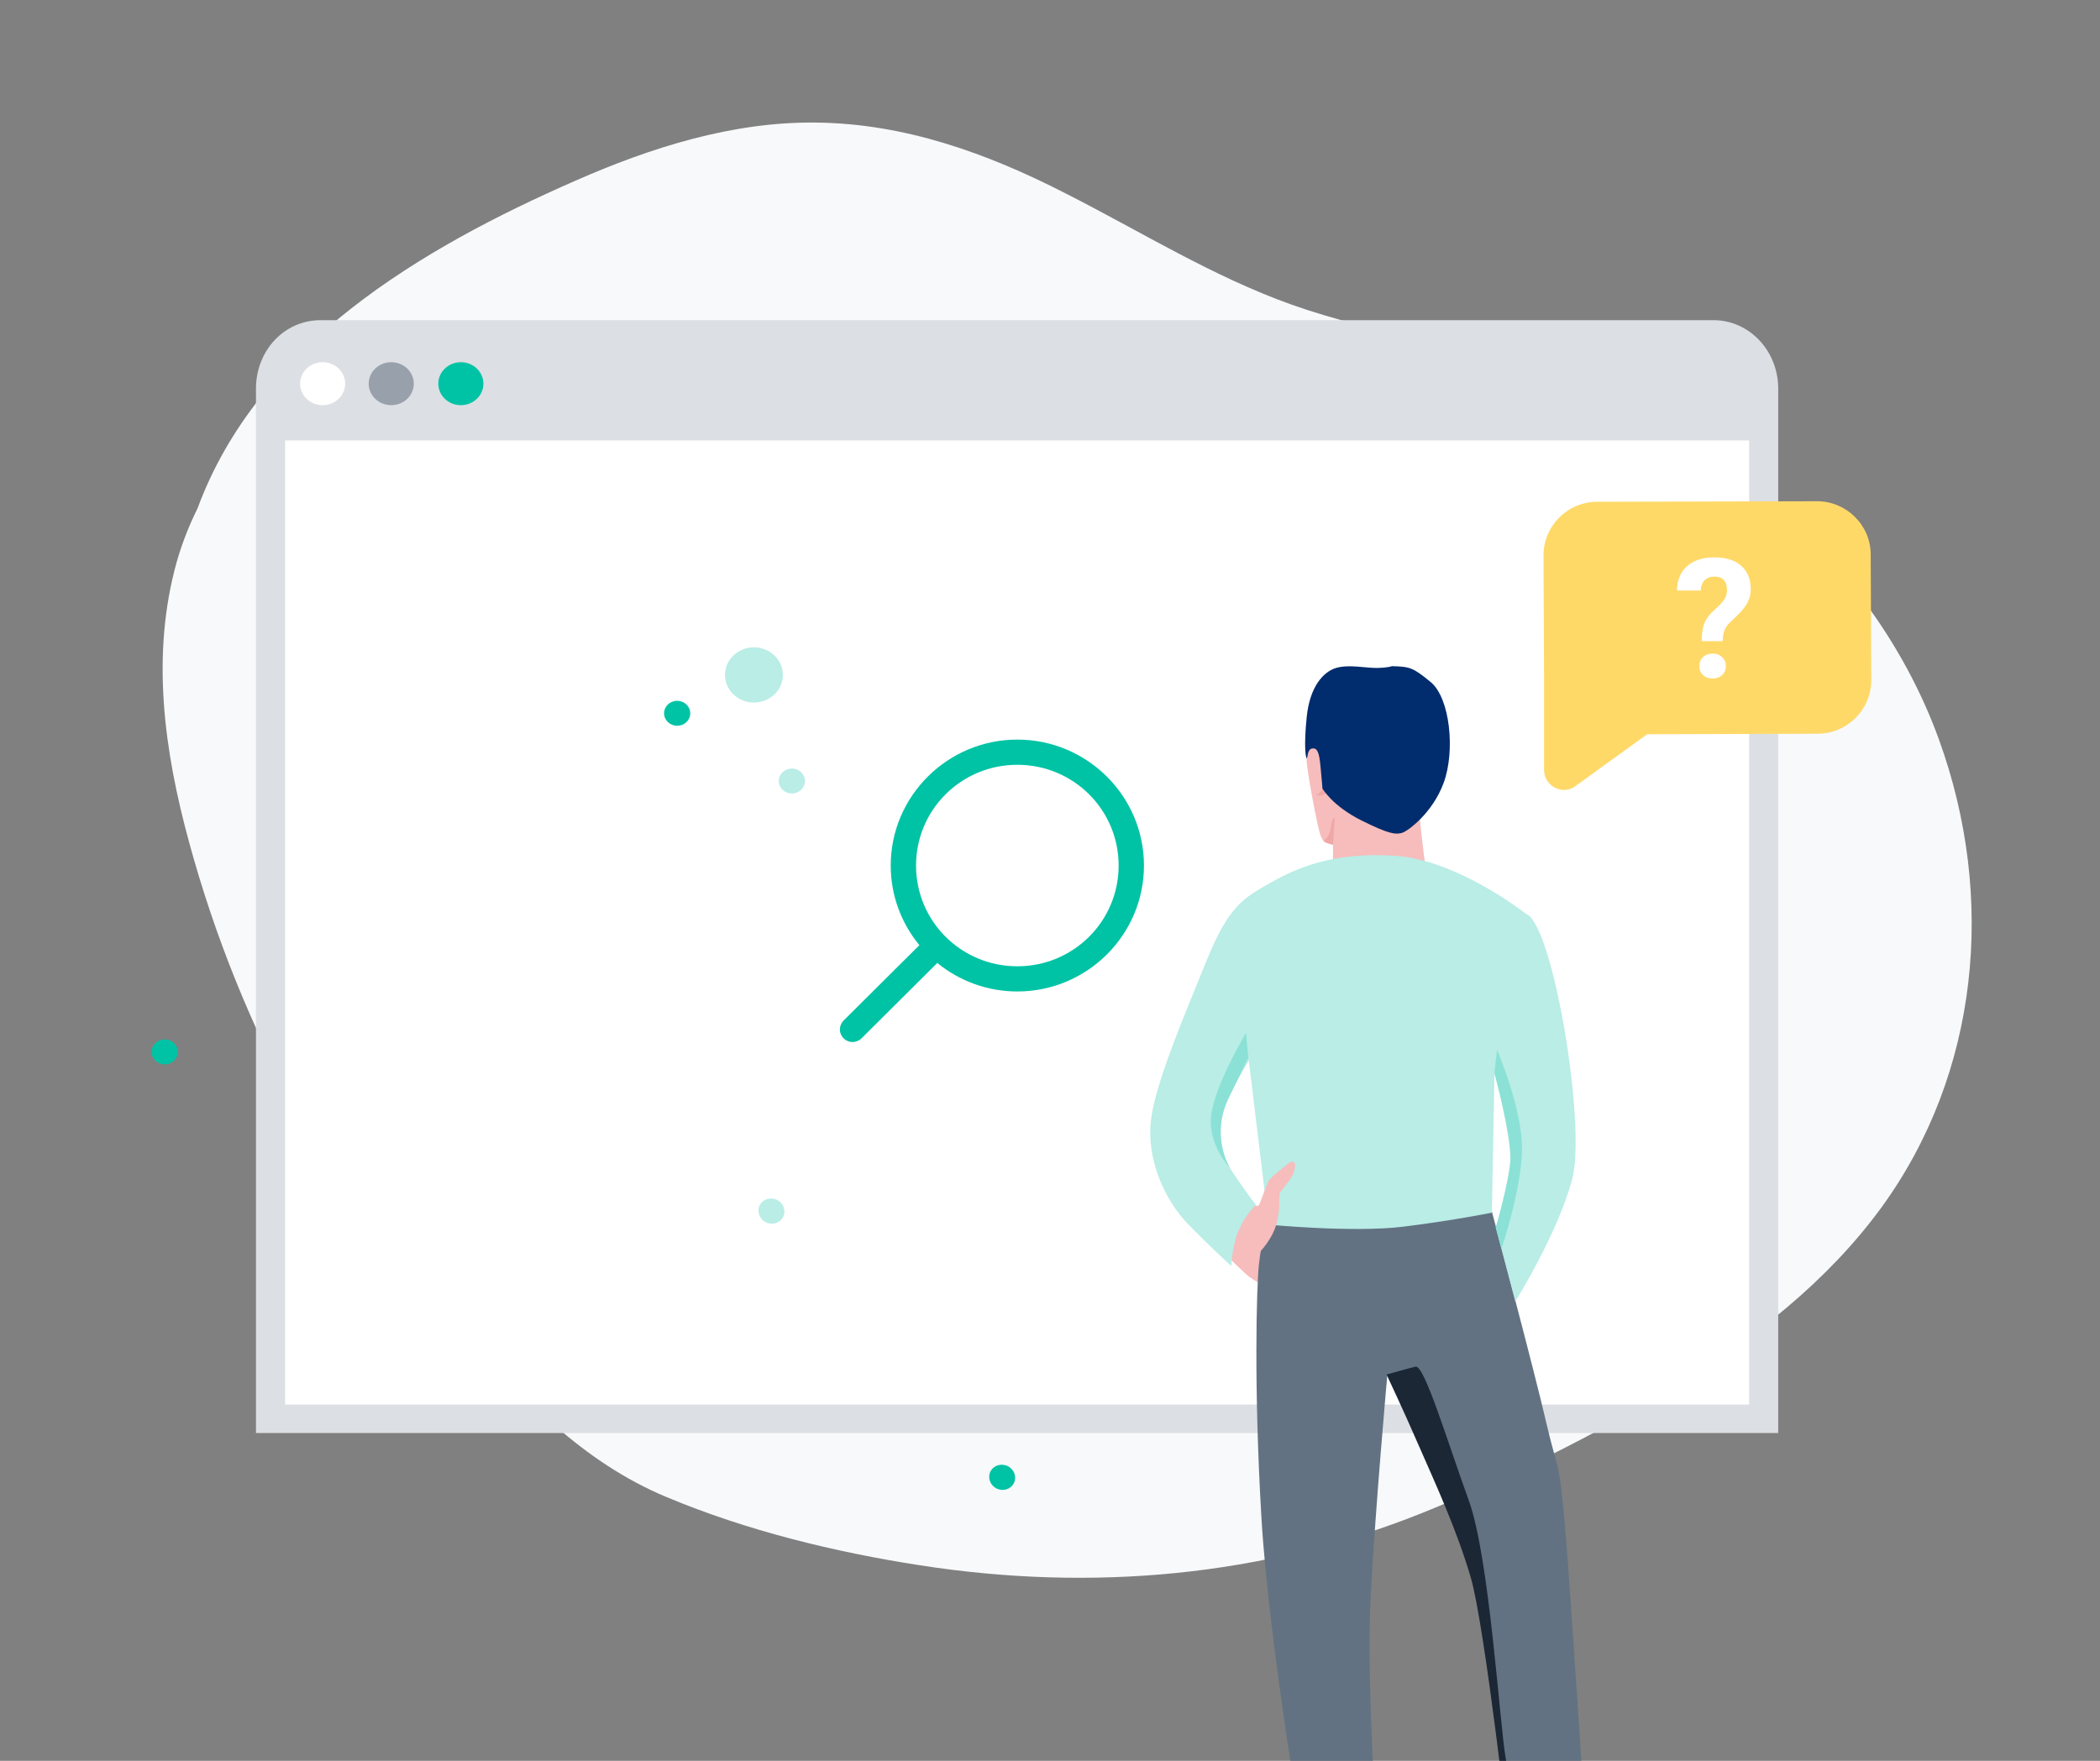
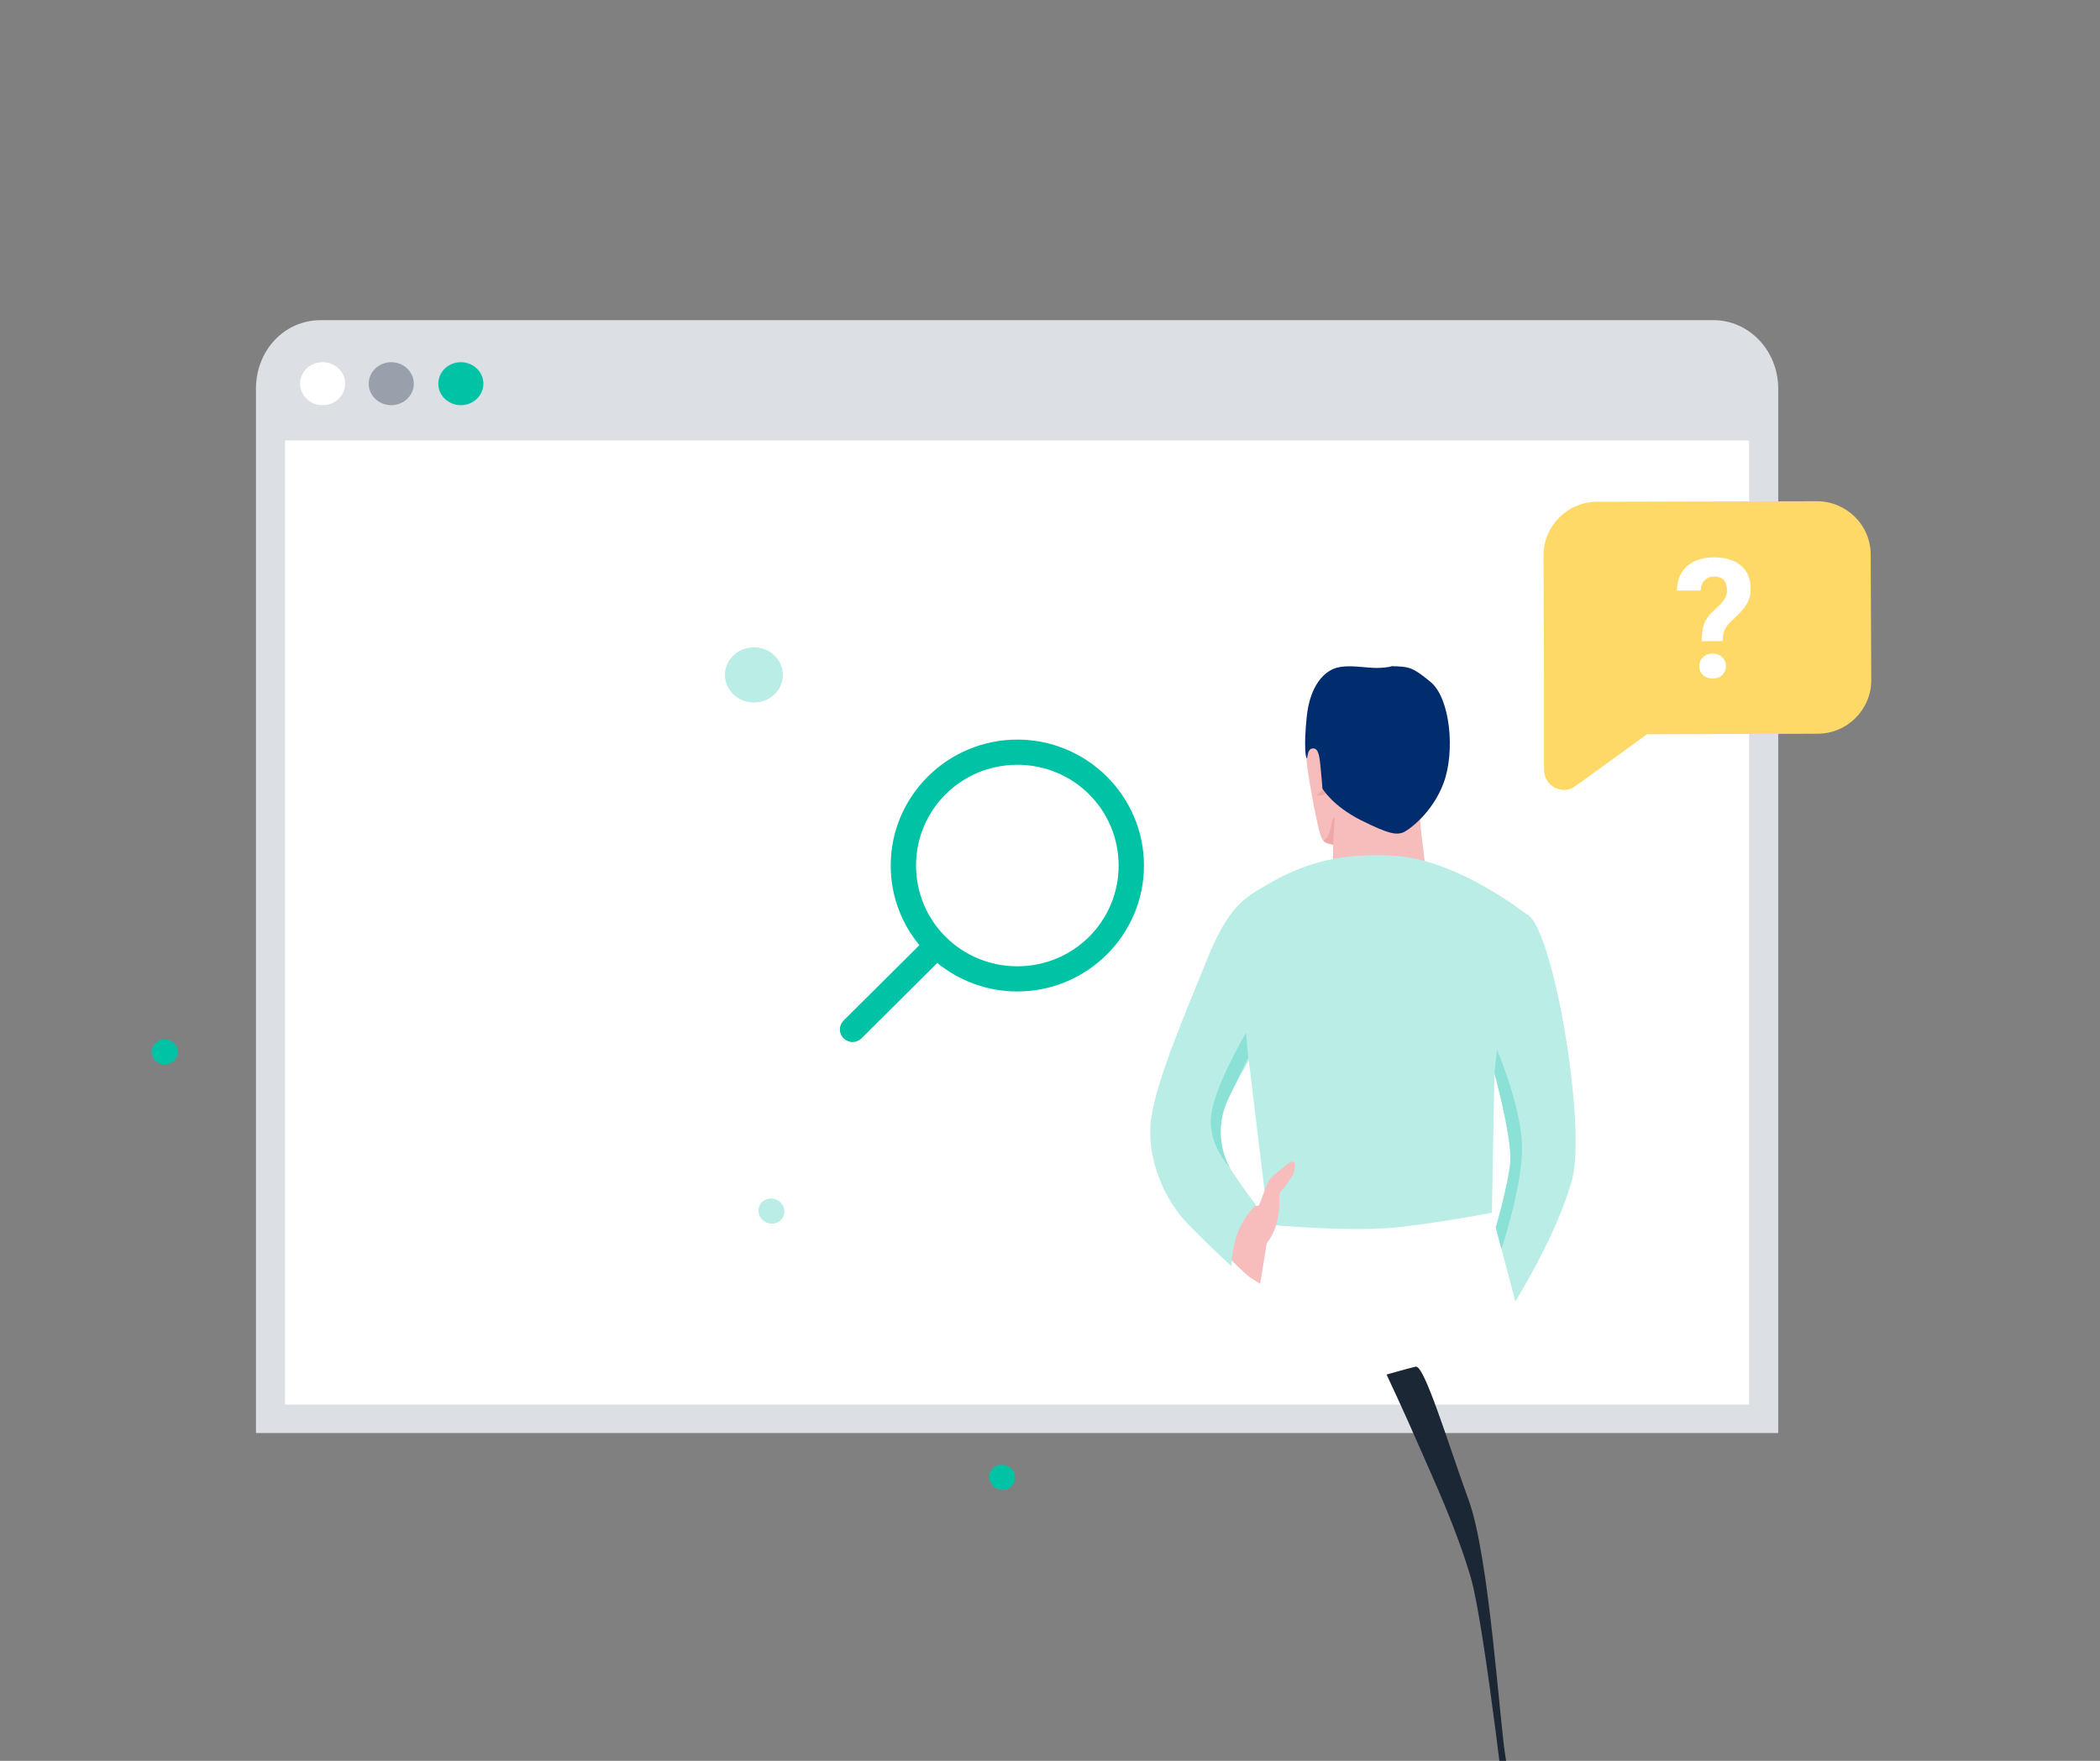
<svg xmlns="http://www.w3.org/2000/svg" width="217" height="182" viewBox="0 0 217 182" fill="none">
  <rect x="0" y="0" width="217" height="182" fill="#808080" stroke="none" />
  <g clip-path="url(#clip0)">
-     <path d="M20.417 52.535C19.533 54.316 18.791 56.21 18.253 58.107C15.59 67.677 16.942 77.58 19.565 87.141C22.202 96.828 26.015 106.235 30.858 115.084C36.085 124.631 42.108 133.939 50.064 141.57C52.355 143.748 54.747 145.66 57.315 147.323C60.78 150.371 64.592 152.959 68.908 154.752C77.193 158.223 86.25 160.423 95.076 161.792C112.806 164.548 130.574 162.958 146.951 156.386C155.912 152.774 164.721 148.348 172.983 143.394C181.111 138.492 188.821 132.474 194.413 124.808C204.49 110.962 206.303 92.788 200.339 76.386C193.99 58.916 178.394 45.038 160.87 38.876C151.899 35.709 142.231 34.61 133.457 31.485C125.298 28.576 117.886 23.938 110.154 20.011C102.023 15.834 93.447 12.753 84.3 12.669C75.651 12.57 67.219 15.27 59.504 18.658C43.532 25.647 26.665 35.605 20.417 52.535Z" fill="#F7F9FA" />
    <path d="M183.75 148.123H26.45V40.185C26.45 36.209 29.388 33.093 33.136 33.093H177.065C180.711 33.093 183.75 36.209 183.75 40.185V148.123Z" fill="#DCDFE3" />
    <path d="M180.744 45.524H29.456V145.176H180.744V45.524Z" fill="white" />
    <path d="M47.621 41.88C48.908 41.88 49.951 40.885 49.951 39.659C49.951 38.433 48.908 37.438 47.621 37.438C46.335 37.438 45.292 38.433 45.292 39.659C45.292 40.885 46.335 41.88 47.621 41.88Z" fill="#00C3A5" />
    <path d="M77.907 72.614C79.559 72.614 80.898 71.337 80.898 69.763C80.898 68.188 79.559 66.912 77.907 66.912C76.255 66.912 74.916 68.188 74.916 69.763C74.916 71.337 76.255 72.614 77.907 72.614Z" fill="#B9EDE6" />
-     <path d="M69.974 75.017C70.721 75.017 71.327 74.44 71.327 73.728C71.327 73.016 70.721 72.438 69.974 72.438C69.227 72.438 68.621 73.016 68.621 73.728C68.621 74.44 69.227 75.017 69.974 75.017Z" fill="#00C3A5" />
-     <path d="M81.823 82.017C82.571 82.017 83.177 81.44 83.177 80.728C83.177 80.016 82.571 79.438 81.823 79.438C81.077 79.438 80.471 80.016 80.471 80.728C80.471 81.44 81.077 82.017 81.823 82.017Z" fill="#B9EDE6" />
    <path d="M79.128 126.329C79.795 126.665 80.597 126.423 80.921 125.789C81.245 125.153 80.969 124.366 80.302 124.029C79.636 123.693 78.833 123.935 78.509 124.569C78.185 125.205 78.462 125.992 79.128 126.329Z" fill="#B9EDE6" />
    <path d="M102.971 153.847C103.638 154.184 104.44 153.942 104.764 153.307C105.089 152.672 104.811 151.885 104.145 151.548C103.479 151.211 102.676 151.453 102.352 152.088C102.028 152.723 102.305 153.511 102.971 153.847Z" fill="#00C3A5" />
    <path d="M40.429 41.88C41.716 41.88 42.759 40.885 42.759 39.659C42.759 38.433 41.716 37.438 40.429 37.438C39.143 37.438 38.099 38.433 38.099 39.659C38.099 40.885 39.143 41.88 40.429 41.88Z" fill="#98A1AB" />
    <path d="M33.339 41.88C34.626 41.88 35.669 40.885 35.669 39.659C35.669 38.433 34.626 37.438 33.339 37.438C32.052 37.438 31.009 38.433 31.009 39.659C31.009 40.885 32.052 41.88 33.339 41.88Z" fill="white" />
    <path d="M105.125 76.445C112.336 76.445 118.209 82.289 118.209 89.463C118.209 96.636 112.336 102.48 105.125 102.48C101.989 102.48 99.11 101.372 96.853 99.533L89.041 107.306C88.92 107.431 88.776 107.53 88.616 107.599C88.456 107.668 88.284 107.704 88.11 107.706C87.936 107.708 87.763 107.675 87.602 107.61C87.441 107.544 87.294 107.447 87.171 107.325C87.049 107.202 86.951 107.057 86.885 106.896C86.819 106.736 86.786 106.564 86.788 106.391C86.79 106.218 86.827 106.047 86.896 105.888C86.965 105.729 87.065 105.585 87.19 105.465L95.003 97.693C93.154 95.447 92.041 92.582 92.041 89.463C92.041 82.289 97.914 76.445 105.125 76.445ZM105.125 79.049C99.329 79.049 94.658 83.696 94.658 89.463C94.658 95.23 99.329 99.877 105.125 99.877C110.921 99.877 115.592 95.23 115.592 89.463C115.592 83.696 110.921 79.049 105.125 79.049Z" fill="#00C3A5" />
    <path d="M135.589 75.469C135.589 75.469 135.004 77.63 135.004 78.394C135.004 79.158 135.483 81.898 135.882 83.874C136.281 85.85 136.467 86.719 136.84 86.983C137.213 87.247 137.745 87.299 137.745 87.299V89.144C137.745 89.144 140.192 88.458 143.039 88.696C145.886 88.933 147.296 89.565 147.296 89.565C147.296 89.565 146.578 84.269 146.658 83.294C146.711 82.293 135.589 75.469 135.589 75.469Z" fill="#F7BCBC" />
    <path d="M136.813 80.712L136.627 81.529C136.627 81.529 136.654 81.661 136.414 81.898C136.175 82.109 136.042 82.188 136.042 82.188C136.042 82.188 136.228 82.293 136.627 82.188C137 82.082 137.292 81.793 137.292 81.793L136.813 80.712Z" fill="#EFA8A8" />
    <path d="M143.837 68.856C143.837 68.856 143.465 69.014 142.321 69.04C141.177 69.066 139.394 68.645 138.064 69.04C136.734 69.435 135.35 70.99 135.031 74.073C134.712 77.155 134.924 78.341 135.031 78.367C135.137 78.393 135.058 77.445 135.59 77.366C136.122 77.287 136.308 77.761 136.441 79.105C136.574 80.448 136.654 81.502 136.654 81.502C136.654 81.502 137.665 83.294 140.671 84.796C143.678 86.298 144.237 86.245 144.875 86.087C145.487 85.903 148.041 84.032 149.185 80.897C150.382 77.629 149.85 72.149 147.828 70.489C145.993 68.987 145.7 68.908 143.837 68.856Z" fill="#012C6D" />
    <path d="M137.399 86.008C137.266 86.456 137 86.746 136.76 86.904C136.787 86.93 136.813 86.957 136.84 86.983C137.213 87.247 137.745 87.299 137.745 87.299L137.931 84.506C137.532 84.691 137.665 85.086 137.399 86.008Z" fill="#EFA8A8" />
    <path d="M130.801 123.949C130.801 123.949 130.295 124.37 130.109 124.555C129.923 124.739 129.311 124.555 129.311 124.555C129.311 124.555 127.582 126.109 127.289 127.426C126.996 128.744 126.916 129.93 126.916 129.93C126.916 129.93 128.672 131.695 129.178 132.037C129.683 132.38 130.216 132.696 130.216 132.696C130.216 132.696 131.173 126.926 131.147 126.742C131.12 126.557 130.801 123.949 130.801 123.949Z" fill="#F7BCBC" />
-     <path d="M154.08 124.923C154.08 124.923 158.657 142.102 159.801 147.135C160.971 152.167 161.104 150.692 161.716 157.779C162.328 164.867 163.845 188.79 163.845 188.79C163.845 188.79 162.355 191.056 159.96 191.583C157.566 192.11 156.076 191.32 156.076 191.32C156.076 191.32 153.442 168.028 152.005 163.049C150.569 158.069 148.334 153.3 146.738 149.559C145.114 145.817 143.359 142.102 143.359 142.102C143.359 142.102 142.135 155.592 141.629 165.13C141.15 174.668 142.481 192.585 142.481 192.585C142.481 192.585 142.188 193.349 139.793 193.638C137.399 193.928 135.111 192.98 135.111 192.98C135.111 192.98 131.147 170.4 130.349 156.883C129.55 143.393 129.843 133.118 130.082 130.746C130.322 128.375 131.147 125.108 131.147 125.108C131.147 125.108 149.983 124.976 154.08 124.923Z" fill="#627282" />
    <path d="M151.979 163.049C153.442 168.029 156.049 191.32 156.049 191.32C156.049 191.32 156.316 191.452 156.794 191.583C156.661 190.24 156.103 184.68 155.597 181.782C154.985 178.489 153.921 160.941 151.766 155.065C149.637 149.216 147.19 141.049 146.285 141.259C145.38 141.47 143.279 142.076 143.279 142.076C143.279 142.076 145.035 145.791 146.658 149.533C148.307 153.3 150.515 158.069 151.979 163.049Z" fill="#1B2734" />
    <path d="M157.699 94.466C157.699 94.466 150.675 88.906 144.21 88.458C137.745 88.01 133.913 89.749 131.227 91.278C128.539 92.806 126.969 93.623 124.681 99.287C122.393 104.952 119.413 111.855 118.935 115.755C118.456 119.654 120.238 123.949 122.819 126.583C125.4 129.218 127.236 130.852 127.236 130.852C127.236 130.852 127.315 128.665 128.06 127.031C128.805 125.398 129.79 124.555 129.79 124.555C129.79 124.555 126.437 120.234 125.746 118.152C125.081 116.071 129.045 109.616 129.045 109.616L131.093 126.583C131.093 126.583 139.847 127.427 144.982 126.794C150.116 126.162 154.16 125.345 154.16 125.345L154.427 110.907C154.427 110.907 155.97 116.519 156.076 119.839C156.183 123.185 154.56 126.847 154.56 126.847L156.581 134.514C156.581 134.514 160.971 127.505 162.462 121.867C163.951 116.229 160.439 95.467 157.699 94.466Z" fill="#B9EDE6" />
    <path d="M128.752 106.77C128.752 106.77 125.559 112.119 125.16 115.228C124.761 118.336 127.102 120.708 127.102 120.708C127.102 120.708 125.027 117.467 126.996 113.41C128.965 109.352 128.991 109.326 128.991 109.326L128.752 106.77Z" fill="#8BE1D6" />
    <path d="M154.693 108.509L154.426 110.933C154.426 110.933 156.236 117.52 156.076 119.865C155.916 122.236 154.559 126.873 154.559 126.873L155.145 129.086C155.145 129.086 157.22 122.974 157.273 118.811C157.327 114.648 154.693 108.509 154.693 108.509Z" fill="#8BE1D6" />
    <path d="M133.222 120.181C133.222 120.181 131.439 121.577 131.173 121.946C130.907 122.315 130.295 124.159 130.136 124.475C129.949 124.765 130.136 129.455 130.136 129.455C130.136 129.455 131.519 128.085 131.945 126.346C132.37 124.607 132.078 123.474 132.29 123.237C132.61 122.842 133.142 122.157 133.488 121.63C133.833 121.05 134.126 119.68 133.222 120.181Z" fill="#F7BCBC" />
    <path d="M17.02 110.017C17.767 110.017 18.373 109.44 18.373 108.728C18.373 108.016 17.767 107.438 17.02 107.438C16.273 107.438 15.667 108.016 15.667 108.728C15.667 109.44 16.273 110.017 17.02 110.017Z" fill="#00C3A5" />
    <path d="M162.803 81.248L170.203 75.894L187.814 75.838C190.897 75.838 193.364 73.328 193.364 70.316L193.307 57.329C193.307 54.262 190.785 51.808 187.758 51.808L165.046 51.863C161.962 51.863 159.496 54.373 159.496 57.385L159.552 70.372V79.575C159.552 81.248 161.458 82.252 162.803 81.248Z" fill="#FFD968" />
    <path d="M175.844 66.269C175.844 65.484 175.94 64.858 176.131 64.393C176.323 63.927 176.673 63.47 177.18 63.021C177.693 62.567 178.034 62.199 178.203 61.919C178.373 61.633 178.457 61.333 178.457 61.019C178.457 60.071 178.017 59.597 177.138 59.597C176.721 59.597 176.385 59.726 176.131 59.984C175.883 60.236 175.754 60.587 175.742 61.036H173.29C173.301 59.964 173.648 59.126 174.33 58.52C175.018 57.914 175.954 57.611 177.138 57.611C178.333 57.611 179.261 57.9 179.92 58.478C180.58 59.05 180.91 59.86 180.91 60.91C180.91 61.386 180.802 61.838 180.588 62.264C180.374 62.685 179.999 63.153 179.463 63.669L178.778 64.317C178.35 64.726 178.105 65.206 178.043 65.756L178.009 66.269H175.844ZM175.599 68.852C175.599 68.477 175.726 68.168 175.979 67.927C176.238 67.68 176.568 67.557 176.969 67.557C177.369 67.557 177.696 67.68 177.95 67.927C178.209 68.168 178.339 68.477 178.339 68.852C178.339 69.223 178.212 69.528 177.958 69.769C177.71 70.011 177.38 70.131 176.969 70.131C176.557 70.131 176.224 70.011 175.971 69.769C175.723 69.528 175.599 69.223 175.599 68.852Z" fill="white" />
  </g>
  <defs>
    <clipPath id="clip0">
      <rect width="217" height="182" fill="white" />
    </clipPath>
  </defs>
</svg>